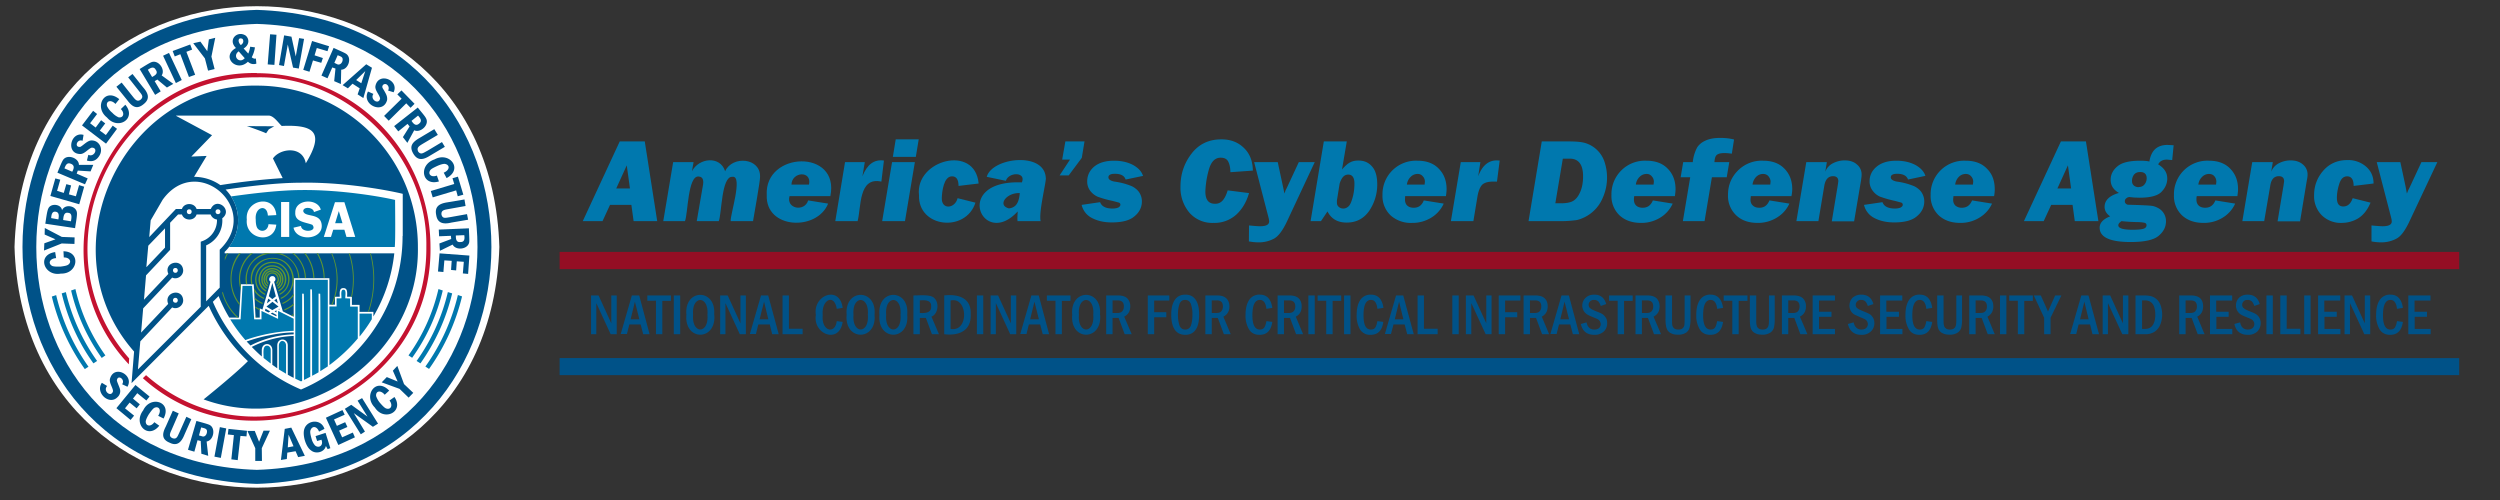
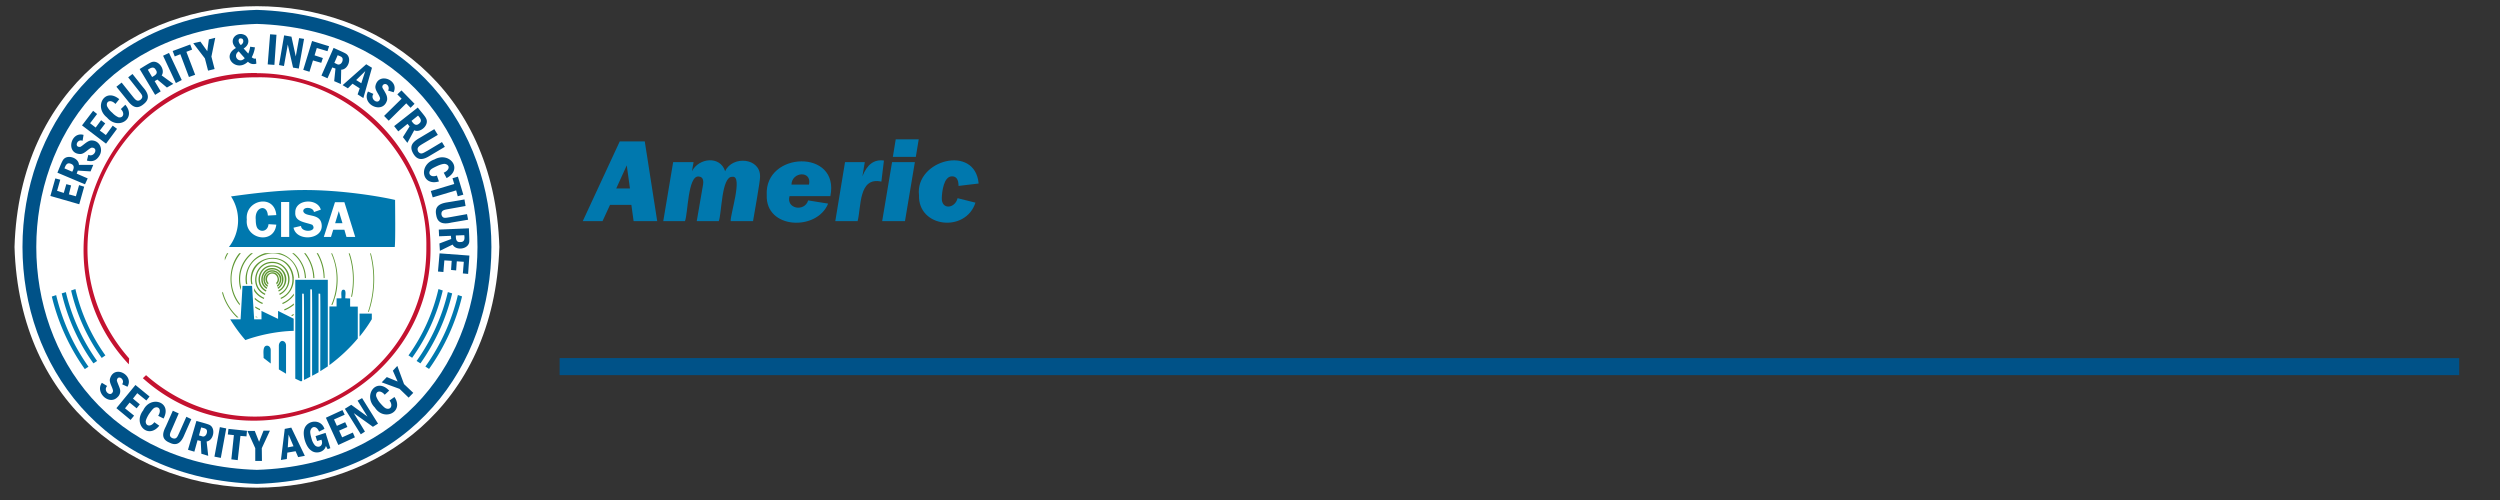
<svg xmlns="http://www.w3.org/2000/svg" id="Layer_1" width="1568" height="313.6">
  <rect width="100%" height="100%" fill="#333333" stroke="none" />
  <defs>
    <clipPath id="clippath">
      <path d="M6.5 0h311.4v311.9H6.5z" style="stroke-width:0;fill:none" />
    </clipPath>
    <style>
      .cls-7,.cls-8{stroke-width:0}.cls-7{fill:#005288}.cls-8{fill:#0078ae}
    </style>
  </defs>
-   <path d="M351 168.8h1191.4V158H351v10.7Z" style="fill:#950e24;stroke-width:0" />
-   <path d="M351 235.3h1191.4v-10.7H351v10.7Z" class="cls-7" />
-   <path d="m1528.7 101.7-17.7 37.6c-2.6 5.4-5.2 9-8 10.4a20 20 0 0 1-9.7 2.3 31 31 0 0 1-5.9-.6v-10c3.2.3 5.5.5 7 .5 3.8 0 5.7-1 5.7-3 0-.6-.1-1.4-.4-2.5l-9-34.7h14.8l3.2 14.9.9 4.8.8-2 1-2 7.3-15.7h10Zm-53.1 22.6 11.2 2.8c-2 4.8-4.7 8-8 10a20.3 20.3 0 0 1-10 2.7 17 17 0 0 1-12.6-4.8 17 17 0 0 1-4.8-12.6c0-5.8 1.9-10.9 5.7-15.3 3.9-4.5 9-6.7 15.2-6.7a17 17 0 0 1 11.7 4.1c3.2 2.8 4.7 6.3 4.7 10.6l-12.5 1.5c0-4-1.4-6-4.1-6-2.3 0-4 1.6-5 5-1 3.2-1.4 6-1.4 8.5 0 3.6 1.3 5.4 4 5.4s4.7-1.7 5.9-5.2Zm-63-22.6h12.9l-1 6a10 10 0 0 1 5-5.4c2.2-1.1 4.6-1.7 7.1-1.7 3.2 0 5.7.8 7.7 2.5a8 8 0 0 1 3 6.6c0 1-.2 2.3-.5 3.7l-4.2 25.4h-14.1l3.7-22.3.4-2.8c0-2.1-1.1-3.2-3.3-3.2-3 0-4.8 2-5.4 6l-3.8 22.2h-13.7l6.2-37Zm-9.3 21.3h-25.5c-.2 1-.2 1.7-.2 2.2 0 1.6.5 2.9 1.5 3.8 1 .9 2.4 1.3 4 1.3 3 0 5.1-1.5 6.4-4.6l12.4 2a19.7 19.7 0 0 1-7.8 8.8 22.3 22.3 0 0 1-12 3.3c-5.5 0-10-1.5-13.5-4.7a16.7 16.7 0 0 1-5.1-12.8 21 21 0 0 1 22-21.5c5.5 0 10 1.6 13.2 4.9 3.3 3.3 5 7.6 5 13 0 1.3-.2 2.7-.4 4.3Zm-13.4-7.2.2-1.8c0-1.3-.4-2.4-1.2-3.4-.8-1-2-1.5-3.4-1.5a6 6 0 0 0-4.3 1.8 8 8 0 0 0-2.4 4.9h11.1Zm-26.6-24.6-.9 9.2-3.3-.3c-2.7 0-4.5 1-5.5 3 3.8 2.3 5.7 5.2 5.7 8.9 0 3.1-1.3 6-3.7 8.4s-7 3.6-13.6 3.6l-3.5-.1-2.8-.3a3 3 0 0 0-2.2.9c-.6.5-.8 1-.8 1.8 0 .6.2 1 .6 1.4.4.4.8.6 1.3.7l6.6.2c4.3.2 7 .3 8.3.5 1.2.1 2.6.6 4.1 1.4a9.2 9.2 0 0 1 4.9 8.3c0 3.5-1.5 6.5-4.6 9.1-3 2.6-9 3.9-17.5 3.9-13 0-19.5-3-19.5-9 0-3 2.2-5.4 6.6-7.1-2.3-1.6-3.5-3.6-3.5-6 0-4 3-7 9-8.7-3.5-2-5.2-4.7-5.2-8.2 0-3.3 1.4-6.1 4.3-8.5 2.8-2.4 7.6-3.5 14.3-3.5 2 0 4 .1 5.7.5 1.1-7 4.9-10.4 11.4-10.4l3.8.2Zm-22 26.1c1.6 0 2.8-.5 3.7-1.6a6 6 0 0 0 1.4-3.8c0-2.7-1.4-4-4-4-1.8 0-3 .5-4 1.7a6.5 6.5 0 0 0-1.2 4c0 1.2.4 2.1 1.2 2.8.8.6 1.7 1 3 1Zm-10.7 21.4c-1.3.9-2 1.7-2 2.6 0 1.9 3 2.8 9.1 2.8 3 0 5.2-.2 6.6-.6 1.3-.4 2-1.1 2-2.2 0-.7-.3-1.2-1-1.5-.6-.2-2-.4-4.1-.5a108 108 0 0 1-10.6-.6Zm-30.7-10.2h-13.4l-4.7 10.2h-12.4l23.2-50h15.7l7.8 50h-14.8l-1.4-10.2Zm-.9-10.3-2-14.5-6.6 14.5h8.6Zm-48.3 4.8h-25.5l-.2 2.2c0 1.6.5 2.9 1.5 3.8a6 6 0 0 0 4 1.3c3 0 5.1-1.5 6.4-4.6l12.5 2a19.7 19.7 0 0 1-7.9 8.8 22.3 22.3 0 0 1-12 3.3c-5.5 0-10-1.5-13.5-4.7a16.7 16.7 0 0 1-5.1-12.8 21 21 0 0 1 22-21.5c5.6 0 10 1.6 13.2 4.9 3.4 3.3 5 7.6 5 13a23 23 0 0 1-.4 4.3Zm-13.3-7.2.2-1.8c0-1.3-.4-2.4-1.3-3.4-.8-1-2-1.5-3.4-1.5a6 6 0 0 0-4.3 1.8 8 8 0 0 0-2.3 4.9h11Zm-29.8-5.5-10.9 2.3c-.8-2.4-3.1-3.6-6.8-3.6-2.7 0-4 .8-4 2.2 0 1.3 1.3 2.2 3.8 2.7a43 43 0 0 1 10.9 2.9c2 1 3.7 2.4 4.7 4s1.6 3.4 1.6 5.5c0 3.7-1.6 6.9-4.7 9.4-3 2.6-7.8 3.8-14.2 3.8-4.7 0-8.8-.9-12.3-2.7a12.4 12.4 0 0 1-6.6-8.3l11.6-1.7c.9 2.6 3.5 4 7.8 4 1.6 0 2.9-.3 3.7-.7.8-.5 1.2-1 1.2-1.7s-.3-1-.8-1.3l-4.1-1.1a75 75 0 0 1-9.2-2.6c-1.9-.8-3.4-2-4.7-3.7a9.5 9.5 0 0 1-2-6c0-3.7 1.5-6.8 4.6-9.3 3-2.4 7-3.6 12.2-3.6 4.6 0 8.6.9 12 2.7 3.2 1.8 5.3 4 6.2 6.8Zm-74.6-8.6h12.8l-1 6a10 10 0 0 1 5-5.4c2.3-1.1 4.6-1.7 7.2-1.7 3.1 0 5.7.8 7.6 2.5a8 8 0 0 1 3 6.6c0 1-.2 2.3-.4 3.7l-4.3 25.4h-14l3.7-22.3.4-2.8c0-2.1-1.1-3.2-3.3-3.2-3 0-4.8 2-5.5 6l-3.7 22.2h-13.8l6.2-37Zm-9.4 21.3h-25.5l-.2 2.2c0 1.6.5 2.9 1.6 3.8 1 .9 2.3 1.3 4 1.3 3 0 5-1.5 6.3-4.6l12.5 2a19.7 19.7 0 0 1-7.9 8.8 22.3 22.3 0 0 1-12 3.3c-5.5 0-10-1.5-13.4-4.7a16.7 16.7 0 0 1-5.2-12.8c0-6 2-11 6.1-15.2a21 21 0 0 1 16-6.3c5.5 0 10 1.6 13.2 4.9 3.3 3.3 5 7.6 5 13 0 1.3-.2 2.7-.5 4.3Zm-13.3-7.2.2-1.8c0-1.3-.5-2.4-1.3-3.4s-2-1.5-3.4-1.5a6 6 0 0 0-4.3 1.8 8 8 0 0 0-2.3 4.9h11Zm-25.7-14.1-1.6 9.5h-9.3l-4.6 27.5h-13.6l4.6-27.5h-6l1.6-9.5h6a25 25 0 0 1 2.8-9.3c1.2-1.8 3-3.3 5.4-4.3 2.4-1.1 5.4-1.6 9-1.6 3.2 0 6 .3 8.7 1l-1.4 8.9a34 34 0 0 0-4.6-.4c-2.4 0-4 .4-5 1.3-.8.9-1.2 2.4-1.3 4.4h9.3Zm-34.1 21.3H1025c-.2 1-.2 1.7-.2 2.2 0 1.6.5 2.9 1.5 3.8 1 .9 2.4 1.3 4 1.3 3 0 5.1-1.5 6.4-4.6l12.4 2a19.7 19.7 0 0 1-7.8 8.8 22.3 22.3 0 0 1-12 3.3c-5.5 0-10-1.5-13.5-4.7a16.7 16.7 0 0 1-5.1-12.8 21 21 0 0 1 22-21.5c5.5 0 10 1.6 13.2 4.9 3.3 3.3 5 7.6 5 13 0 1.3-.2 2.7-.4 4.3Zm-13.4-7.2.2-1.8c0-1.3-.4-2.4-1.3-3.4a4 4 0 0 0-3.4-1.5 6 6 0 0 0-4.2 1.8 8 8 0 0 0-2.4 4.9h11.1Zm-78.4 22.9 8.3-50h16.7c4 0 7.3.2 9.8.8a18.3 18.3 0 0 1 12.6 11.3 31.3 31.3 0 0 1-1 23.6 23.7 23.7 0 0 1-16 13.6 76 76 0 0 1-12.1.7h-18.3Zm16.8-11.2h3.4c3.5 0 6.2-.5 7.8-1.5 1.7-1 3.2-2.8 4.4-5.6 1.2-2.7 1.8-6 1.8-9.8 0-7.4-2.8-11.1-8.4-11.1h-4.3l-4.7 28Zm-59.3-25.8h12.3l-1.4 8.9c2.5-6.7 6.4-10 11.7-10l1.8.1-1.7 13.2h-2.5c-3 0-5.3.6-6.8 2-1.4 1.5-2.4 4-3 7.7l-2.5 15.1H910l6.2-37Zm-9.3 21.3h-25.6l-.1 2.2c0 1.6.5 2.9 1.5 3.8 1 .9 2.4 1.3 4 1.3 3 0 5.1-1.5 6.3-4.6l12.5 2a19.7 19.7 0 0 1-7.8 8.8 22.3 22.3 0 0 1-12 3.3 19 19 0 0 1-13.5-4.7 16.7 16.7 0 0 1-5.1-12.8 21 21 0 0 1 22-21.5c5.5 0 10 1.6 13.2 4.9 3.3 3.3 5 7.6 5 13 0 1.3-.2 2.7-.4 4.3Zm-13.4-7.2.2-1.8c0-1.3-.4-2.4-1.3-3.4a4 4 0 0 0-3.4-1.5 6 6 0 0 0-4.2 1.8 8 8 0 0 0-2.4 4.9h11.1Zm-48.8-27.1-3 17.6c2-2.3 3.7-3.8 5.2-4.5 1.5-.8 3.2-1.1 5.1-1.1 3.6 0 6.4 1.2 8.6 3.8 2.2 2.5 3.2 6.2 3.2 11.2 0 6-1.7 11.5-5 16.5-3.5 5-8.2 7.4-14.2 7.4-5.7 0-9.7-2.4-12-7l-4.1 6.1H822l8.3-50h14.3Zm-6.2 37c0 1.4 0 2.4.3 2.9.2.5.6 1 1.3 1.5.6.4 1.4.7 2.4.7 1.3 0 2.3-.5 3.2-1.3 1-.8 1.8-2.6 2.6-5.4.8-2.8 1.2-5.8 1.2-9 0-3.7-1.3-5.6-3.9-5.6s-4.2 2-5.4 5.7l-1.7 10.6Zm-13.9-24L807 139.3c-2.6 5.4-5.3 9-8 10.4a20 20 0 0 1-9.7 2.3c-2 0-3.9-.2-6-.6l.1-10c3.1.3 5.4.5 7 .5 3.7 0 5.6-1 5.6-3 0-.6-.1-1.4-.4-2.5l-9-34.7h14.8l3.2 14.9 1 4.8.7-2 1-2 7.3-15.7h10ZM770 119.4l13.4 1.7c-1.6 5.5-4.2 10-8 13.5a20.4 20.4 0 0 1-14.4 5.2 19 19 0 0 1-15-6.4 24.3 24.3 0 0 1-5.6-16.4c0-7.8 2.3-14.6 6.9-20.6 4.6-6 10.8-9 18.8-9 5.9 0 10.6 1.9 14.2 5.5 3.6 3.5 5.4 8.2 5.5 14.1l-14.1 1c0-3-.6-5.3-1.5-6.9-.9-1.5-2.4-2.2-4.6-2.2-3.7 0-6.2 2.7-7.6 8.2a58 58 0 0 0-2 13c0 5.2 2 7.7 6 7.7a6 6 0 0 0 4.8-2c1.2-1.3 2.3-3.4 3.2-6.4Zm-53-9.1-11 2.3c-.8-2.4-3-3.6-6.8-3.6-2.7 0-4 .8-4 2.2 0 1.3 1.3 2.2 3.8 2.7a43 43 0 0 1 10.9 2.9c2 1 3.7 2.4 4.7 4s1.6 3.4 1.6 5.5c0 3.7-1.6 6.9-4.7 9.4-3 2.6-7.8 3.8-14.2 3.8-4.7 0-8.8-.9-12.3-2.7a12.4 12.4 0 0 1-6.6-8.3l11.6-1.7c.9 2.6 3.5 4 7.8 4 1.6 0 2.9-.3 3.7-.7.8-.5 1.2-1 1.2-1.7s-.3-1-.8-1.3l-4.1-1.1a64 64 0 0 1-9.3-2.6 12 12 0 0 1-4.7-3.7 9.5 9.5 0 0 1-1.9-6c0-3.7 1.5-6.8 4.5-9.3 3-2.4 7.1-3.6 12.3-3.6 4.6 0 8.6.9 12 2.7 3.2 1.8 5.3 4 6.2 6.8Zm-36.8-21.6L678.5 99l-8.2 11h-5.7l6.5-9.9h-4.9l2-11.4h12Zm-27.5 50h-14.5c-.2-2.2 0-3.6.1-6.1-22 24-41.5-20 2.6-18.2 2.9-6.7-8.3-6.6-10-1l-12-2.5c3.3-12.1 36-16 37 .5.7 1.3-4.6 21.7-3.2 27.3Zm-13-17.6c-8.5-.4-14.4 7.7-6.9 9.6 4.6-.5 6.3-3.8 6.8-9.6Z" class="cls-8" />
+   <path d="M351 235.3h1191.4v-10.7H351v10.7" class="cls-7" />
  <path d="m600.6 124.3 11.2 2.8c-6.1 19-36.1 15.7-35.4-4.7-2.6-22 35.2-32.2 37.4-7.3l-12.6 1.5c0-4-1.4-6-4-6-5.4-.2-6.4 10-6.5 13.5-.3 7.7 8.3 6.8 9.9.2Zm-24.4-36.8-1.8 10.9H560l1.8-11h14.4Zm-2.4 14.2-6.2 37h-14.3l6.2-37h14.3Zm-43.8 0h12.4l-1.5 8.9c2.9-7.4 7.3-10.8 13.5-9.9l-1.6 13.2c-14.4-3.2-12.6 16-14.9 24.8h-14l6.1-37Zm-9.2 21.3h-25.6c-2.3 8 9.4 10.1 11.7 2.7l12.5 2c-7 17.4-39.4 16.1-38.5-5.4-1.5-27.4 46-29.1 39.9.7Zm-13.4-7.2c2-9-10.8-8.2-11 0h11Zm-85.2-14.1H435l-1 5.7c4.3-8.4 17.7-9.9 20.8 0 4.5-10 22.4-8.5 21.9 3.6.2 1.8-4 25.4-4.4 27.7h-14c-.6-3.2 8-29 1-27.8-6.9-.4-6.6 23.4-8.5 27.8H437l3.8-22c.6-2.9.5-5.8-2.6-6-6.9-.7-6.7 23.8-8.6 28H416l6.2-37ZM396 128.5h-13.4l-4.7 10.2h-12.4l23.2-50h15.7l7.8 50h-14.8l-1.4-10.2Zm-.9-10.3-2-14.5-6.6 14.5h8.6Z" class="cls-8" />
-   <path d="M1510.4 185.3h14v3.2h-10v7h7.8v3.2h-7.7v7.6h10v3.3h-14v-24.3Zm-7 16.1 3.7.5c-.8 5.4-3.4 8.1-8 8.1-3 0-5.1-1.1-6.6-3.4a16.7 16.7 0 0 1-2.2-9c0-4.2.8-7.3 2.3-9.5a7.6 7.6 0 0 1 6.7-3.3c4.4 0 7 2.8 7.8 8.3l-3.7.6c-.4-3.7-1.8-5.6-4.1-5.6-3.1 0-4.7 3.2-4.7 9.7 0 6 1.6 8.9 4.7 8.9 1.2 0 2.2-.4 2.8-1.3.6-1 1-2.3 1.3-4Zm-32.9-16.1h4.7l8 17.5v-17.5h3.4v24.3h-3.7l-9-19.5v19.5h-3.4v-24.3Zm-16.7 0h14v3.2h-10v7h7.8v3.2h-7.7v7.6h10v3.3h-14v-24.3Zm-8.6 0h4v24.3h-4v-24.3Zm-15 0h4v20.9h8.6v3.4h-12.6v-24.3Zm-8.7 0h4v24.3h-4v-24.3Zm-4.2 5.4-3.4 1.2c-.4-1.3-1-2.3-1.6-2.9a4 4 0 0 0-2.7-.9c-1 0-1.9.3-2.5 1a3 3 0 0 0-.8 2.1c0 .9.3 1.6 1 2.1.6.6 1.9 1.2 3.8 2 1.7.6 3 1.2 3.8 1.7a6.5 6.5 0 0 1 3 5.6c0 2-.7 3.8-2.1 5.3a8.2 8.2 0 0 1-6 2.1c-4.6 0-7.4-2.3-8.4-6.8l3.6-1c.6 3 2.2 4.5 4.9 4.5 1.3 0 2.3-.4 3-1a3.4 3.4 0 0 0 .3-4.5c-.5-.7-1.7-1.3-3.5-2-2-.8-3.4-1.4-4.2-1.9a6.6 6.6 0 0 1-3.1-5.6c0-2 .6-3.6 2-5a7.6 7.6 0 0 1 5.3-1.9c4 0 6.5 2 7.6 5.9Zm-31.3-5.4h14v3.2h-10v7h7.8v3.2h-7.7v7.6h10v3.3h-14v-24.3Zm-19.2 0h7.3c2.6 0 4.6.6 5.9 1.8 1.2 1.2 1.8 2.9 1.8 5.1 0 3-1.2 5.1-3.7 6.4l4.6 11h-4.3l-3.8-10.2h-3.8v10.2h-4v-24.3Zm4 3v8h3c1.5 0 2.5-.4 3.1-1.1.7-.8 1-1.8 1-3 0-2.6-1.3-3.8-4-3.8h-3.1Zm-31.3-3h5.4c2.7 0 4.8.4 6.4 1.4 1.6 1 2.8 2.3 3.6 4.2a17.3 17.3 0 0 1 .1 12.5 10 10 0 0 1-3.4 4.5 10.4 10.4 0 0 1-6.4 1.7h-5.8v-24.3Zm4 3.2v17.8h1.7c2.3 0 4-.8 5-2.4 1.1-1.6 1.6-3.8 1.6-6.5 0-6-2.2-9-6.6-9h-1.7Zm-24.7-3.2h4.7l8 17.5v-17.5h3.4v24.3h-3.8l-9-19.5v19.5h-3.3v-24.3Zm-13.4 0h4.5l6.6 24.3h-4.1l-1.5-6.1h-7.2l-1.5 6h-3.8l7-24.2Zm4.6 15-2.7-11.1-2.7 11.1h5.5Zm-34.4-15h4.4l4.5 10.1 4.5-10.1h3.9l-6.8 14v10.3h-4v-10.3l-6.5-14Zm-15.4 0h14.8v3.4h-5.4v20.9h-4v-21h-5.4v-3.3Zm-5.8 0h4v24.3h-4v-24.3Zm-19.3 0h7.3c2.7 0 4.6.6 5.9 1.8 1.3 1.2 1.9 2.9 1.9 5.1 0 3-1.3 5.1-3.7 6.4l4.6 11h-4.4l-3.8-10.2h-3.8v10.2h-4v-24.3Zm4 3v8h3.1c1.4 0 2.4-.4 3-1.1.7-.8 1-1.8 1-3 0-2.6-1.3-3.8-4-3.8h-3Zm-24.1-3h4v15c0 1.7 0 3 .3 3.8.1.8.5 1.4 1.2 1.9.6.5 1.5.7 2.5.7s1.9-.2 2.4-.6c.6-.4 1-1 1.2-1.6.3-.7.4-2.1.4-4.2v-15h3.6V200a22 22 0 0 1-.5 5.5 5.5 5.5 0 0 1-2.4 3.2 8.6 8.6 0 0 1-4.9 1.2c-1.6 0-3-.2-4.2-.8-1.2-.5-2-1.3-2.7-2.5-.6-1.2-.9-3.3-.9-6.4v-15Zm-6.8 16.1 3.7.5c-.8 5.4-3.4 8.1-8 8.1-3 0-5.2-1.1-6.6-3.4a16.7 16.7 0 0 1-2.2-9c0-4.2.8-7.3 2.3-9.5a7.6 7.6 0 0 1 6.7-3.3c4.4 0 7 2.8 7.8 8.3l-3.7.6c-.4-3.7-1.8-5.6-4.1-5.6-3.1 0-4.7 3.2-4.7 9.7 0 6 1.6 8.9 4.7 8.9 1.2 0 2.2-.4 2.8-1.3.6-1 1-2.3 1.3-4Zm-29-16.1h13.9v3.2h-10v7h7.9v3.2h-7.8v7.6h10v3.3h-14v-24.3Zm-4.2 5.4-3.5 1.2c-.4-1.3-1-2.3-1.6-2.9-.6-.6-1.5-.9-2.7-.9a3 3 0 0 0-2.4 1 3 3 0 0 0-.9 2.1c0 .9.3 1.6 1 2.1.6.6 2 1.2 3.9 2 1.6.6 2.9 1.2 3.8 1.7s1.6 1.4 2.2 2.3c.5 1 .8 2 .8 3.3a7 7 0 0 1-2.2 5.3 8.2 8.2 0 0 1-6 2.1c-4.5 0-7.3-2.3-8.4-6.8l3.6-1c.7 3 2.3 4.5 5 4.5 1.2 0 2.2-.4 2.9-1a3.4 3.4 0 0 0 .3-4.5c-.5-.7-1.6-1.3-3.5-2l-4.2-1.9a6.4 6.4 0 0 1-2.2-2.2 7 7 0 0 1 1.1-8.4 8 8 0 0 1 5.4-1.9c4 0 6.5 2 7.6 5.9Zm-38.1-5.4h14v3.2h-10v7h7.8v3.2h-7.8v7.6h10v3.3h-14v-24.3Zm-19.3 0h7.3c2.7 0 4.6.6 5.9 1.8a7 7 0 0 1 1.9 5.1c0 3-1.3 5.1-3.8 6.4l4.7 11h-4.4l-3.8-10.2h-3.8v10.2h-4v-24.3Zm4 3v8h3.1c1.4 0 2.4-.4 3-1.1.7-.8 1-1.8 1-3 0-2.6-1.3-3.8-4-3.8h-3Zm-24.1-3h4v15c0 1.7 0 3 .3 3.8.1.8.5 1.4 1.2 1.9.6.5 1.5.7 2.5.7s1.9-.2 2.4-.6c.6-.4 1-1 1.2-1.6.3-.7.4-2.1.4-4.2v-15h3.6V200a22 22 0 0 1-.5 5.5 5.5 5.5 0 0 1-2.4 3.2 8.6 8.6 0 0 1-4.9 1.2c-1.6 0-3-.2-4.2-.8-1.2-.5-2-1.3-2.7-2.5-.6-1.2-.9-3.3-.9-6.4v-15Zm-16.4 0h14.9v3.4h-5.5v20.9h-4v-21h-5.4v-3.3Zm-4.1 16.1 3.7.5c-.8 5.4-3.4 8.1-8 8.1-3 0-5.2-1.1-6.6-3.4a16.7 16.7 0 0 1-2.2-9c0-4.2.8-7.3 2.3-9.5a7.6 7.6 0 0 1 6.7-3.3c4.4 0 7 2.8 7.8 8.3l-3.7.6c-.4-3.7-1.8-5.6-4.1-5.6-3.1 0-4.7 3.2-4.7 9.7 0 6 1.6 8.9 4.7 8.9 1.2 0 2.2-.4 2.8-1.3.6-1 1-2.3 1.3-4Zm-32.3-16.1h4v15c0 1.7 0 3 .2 3.8.2.8.6 1.4 1.2 1.9s1.5.7 2.6.7c1 0 1.8-.2 2.4-.6.5-.4 1-1 1.2-1.6.2-.7.3-2.1.3-4.2v-15h3.7V200a22 22 0 0 1-.6 5.5 5.5 5.5 0 0 1-2.3 3.2 8.6 8.6 0 0 1-5 1.2c-1.6 0-3-.2-4.1-.8a5 5 0 0 1-2.7-2.5c-.6-1.2-1-3.3-1-6.4v-15Zm-18.9 0h7.3c2.7 0 4.6.6 5.9 1.8a7 7 0 0 1 1.9 5.1c0 3-1.3 5.1-3.8 6.4l4.7 11h-4.4l-3.8-10.2h-3.8v10.2h-4v-24.3Zm4 3v8h3.1c1.4 0 2.4-.4 3-1.1.7-.8 1-1.8 1-3 0-2.6-1.3-3.8-4-3.8h-3Zm-20.6-3h14.8v3.4h-5.4v20.9h-4v-21h-5.4v-3.3Zm-1.8 5.4-3.4 1.2c-.4-1.3-1-2.3-1.6-2.9a4 4 0 0 0-2.7-.9c-1 0-1.9.3-2.5 1a3 3 0 0 0-.8 2.1c0 .9.3 1.6 1 2.1.6.6 1.9 1.2 3.8 2 1.7.6 3 1.2 3.8 1.7s1.6 1.4 2.2 2.3c.6 1 .8 2 .8 3.3a7 7 0 0 1-2.1 5.3 8.2 8.2 0 0 1-6 2.1c-4.6 0-7.4-2.3-8.4-6.8l3.6-1c.6 3 2.2 4.5 4.9 4.5 1.3 0 2.3-.4 3-1a3.4 3.4 0 0 0 .2-4.5c-.4-.7-1.6-1.3-3.4-2-2-.8-3.4-1.4-4.2-1.9a6.4 6.4 0 0 1-2.2-2.2 6.6 6.6 0 0 1 1.1-8.3c1.3-1.3 3.1-2 5.4-2 4 0 6.4 2 7.5 5.9Zm-27.9-5.4h4.5l6.5 24.3h-4l-1.6-6.1h-7.1l-1.5 6h-3.9l7-24.2Zm4.6 15-2.8-11.1-2.7 11.1h5.5Zm-28.5-15h7.3c2.7 0 4.6.6 5.9 1.8 1.3 1.2 1.9 2.9 1.9 5.1 0 3-1.3 5.1-3.7 6.4l4.6 11h-4.4l-3.8-10.2h-3.8v10.2h-4v-24.3Zm4 3v8h3.1c1.4 0 2.4-.4 3-1.1.7-.8 1-1.8 1-3 0-2.6-1.3-3.8-4-3.8h-3Zm-19.6-3h13.6v3.2H944v7.3h7.6v3.2H944v10.6h-4v-24.3Zm-20.6 0h4.8l8 17.5v-17.5h3.3v24.3h-3.7l-9-19.5v19.5h-3.4v-24.3Zm-8.5 0h4v24.3h-4v-24.3Zm-21.8 0h4v20.9h8.6v3.4h-12.6v-24.3Zm-13.5 0h4.5l6.6 24.3h-4.1l-1.6-6.1h-7l-1.6 6h-3.8l7-24.2Zm4.6 15-2.7-11.1-2.7 11.1h5.5Zm-16.2 1.1 3.6.5c-.7 5.4-3.4 8.1-8 8.1a7.3 7.3 0 0 1-6.6-3.4 16.7 16.7 0 0 1-2.1-9c0-4.2.8-7.3 2.3-9.5a7.6 7.6 0 0 1 6.6-3.3c4.5 0 7.1 2.8 7.9 8.3l-3.8.6c-.4-3.7-1.7-5.6-4-5.6-3.2 0-4.7 3.2-4.7 9.7 0 6 1.5 8.9 4.6 8.9 1.3 0 2.2-.4 2.8-1.3.6-1 1-2.3 1.3-4Zm-21-16.1h4v24.3h-4v-24.3Zm-16.6 0h14.8v3.4h-5.4v20.9h-4v-21h-5.4v-3.3Zm-5.8 0h4v24.3h-4v-24.3Zm-19.3 0h7.3c2.7 0 4.7.6 5.9 1.8 1.3 1.2 1.9 2.9 1.9 5.1 0 3-1.2 5.1-3.7 6.4l4.6 11h-4.4l-3.8-10.2h-3.8v10.2h-4v-24.3Zm4 3v8h3.1c1.4 0 2.4-.4 3-1.1.7-.8 1-1.8 1-3 0-2.6-1.3-3.8-4-3.8h-3Zm-11 13.1 3.7.5c-.8 5.4-3.4 8.1-8 8.1-3 0-5.2-1.1-6.6-3.4a16.7 16.7 0 0 1-2.2-9c0-4.2.8-7.3 2.3-9.5a7.6 7.6 0 0 1 6.7-3.3c4.4 0 7 2.8 7.8 8.3l-3.7.6c-.4-3.7-1.8-5.6-4.1-5.6-3.1 0-4.7 3.2-4.7 9.7 0 6 1.6 8.9 4.7 8.9 1.2 0 2.1-.4 2.8-1.3.6-1 1-2.3 1.3-4ZM756 185.3h7.3c2.6 0 4.6.6 5.8 1.8 1.3 1.2 2 2.9 2 5.1 0 3-1.3 5.1-3.8 6.4l4.6 11h-4.3l-3.8-10.2H760v10.2h-4v-24.3Zm4 3v8h3c1.4 0 2.5-.4 3-1.1.7-.8 1-1.8 1-3 0-2.6-1.2-3.8-3.9-3.8H760Zm-7.9 9.1c0 4.2-.7 7.3-2.2 9.4-1.5 2.2-3.7 3.2-6.5 3.2s-5-1-6.5-3.1c-1.5-2.2-2.3-5.3-2.3-9.5s.8-7.2 2.3-9.4c1.5-2.1 3.6-3.2 6.5-3.2s5 1 6.5 3.2c1.5 2.1 2.2 5.3 2.2 9.4Zm-4.2 0a20 20 0 0 0-1-6.8c-.7-1.7-1.9-2.5-3.6-2.5s-2.8.8-3.5 2.5c-.6 1.7-1 4-1 6.8s.4 5 1 6.8c.7 1.7 1.9 2.5 3.6 2.5 1.6 0 2.8-.8 3.5-2.4.6-1.7 1-4 1-6.9Zm-28-12.1h13.5v3.2h-9.5v7.3h7.6v3.2h-7.6v10.6h-4v-24.3Zm-26.1 0h7.3c2.7 0 4.6.6 5.9 1.8a7 7 0 0 1 1.9 5.1c0 3-1.3 5.1-3.8 6.4l4.7 11h-4.4l-3.8-10.2h-3.8v10.2h-4v-24.3Zm4 3v8h3.1c1.4 0 2.4-.4 3-1.1.7-.8 1-1.8 1-3 0-2.6-1.3-3.8-4-3.8h-3Zm-7.8 9.1c1.4 16.7-19 16.7-17.5 0-1.5-16.6 18.9-16.6 17.4 0Zm-4.3 0c1-12.3-10-12.3-9 0-1 12.3 10 12.4 9 0Zm-29.1-12.1h14.8v3.4H666v20.9h-4v-21h-5.4v-3.3Zm-9.6 0h4.5l6.5 24.3h-4l-1.6-6.1h-7.1l-1.5 6h-3.9l7-24.2Zm4.6 15-2.8-11.1-2.7 11.1h5.5Zm-30.3-15h4.7l8 17.5v-17.5h3.4v24.3h-3.8l-9-19.5v19.5h-3.3v-24.3Zm-8.6 0h4v24.3h-4v-24.3Zm-20.5 0c8.7-1 17.1 1.5 16.6 11.7.6 10.4-7.4 13.8-16.6 12.6v-24.4Zm4 3.2v17.8c11.7 2.2 10.9-20.5 0-17.8Zm-23.3-3.2c3.4.1 11-.9 13.2 1.8 3 2.8 2.4 9.8-1.9 11.5l4.7 11h-4.4l-3.8-10.2h-3.8v10.2h-4v-24.3Zm4 3v8c3.2.2 7.4 0 7.1-4.1.3-4.1-4-4-7-3.8Zm-7.9 9.1c1.5 16.7-18.9 16.7-17.4 0-1.5-16.6 18.9-16.6 17.4 0Zm-4.2 0c1-12.3-10-12.3-9 0-1 12.3 10 12.4 9 0Zm-16.3 0c1.5 16.7-19 16.7-17.5 0-1.4-16.6 19-16.6 17.5 0Zm-4.2 0c1-12.3-10-12.3-9 0-1 12.3 10 12.4 9 0Zm-19.5 4 3.7.5c-2 14.1-18.8 7.9-16.8-4.4-2-12.5 15-18.8 16.8-4.4l-3.7.6c-1.4-9.6-9.7-6-8.8 4-1 10 7.8 12.3 8.8 3.7Zm-34-16.1h4v20.9h8.6v3.4h-12.6v-24.3Zm-13.5 0h4.5l6.6 24.3h-4.1l-1.5-6.1h-7.2l-1.5 6h-3.8l7-24.2Zm4.6 15-2.7-11.1-2.8 11.1h5.6Zm-30.2-15h4.7l8 17.5v-17.5h3.4v24.3H464l-9-19.5v19.5h-3.3v-24.3Zm-3.7 12.1c1.4 16.7-19 16.7-17.5 0-1.5-16.6 18.9-16.6 17.4 0Zm-4.3 0c1-12.3-10-12.3-9 0-1 12.3 10 12.4 9 0Zm-21.1-12.1h4v24.3h-4v-24.3Zm-16.6 0h14.8v3.4h-5.4v20.9h-4v-21H406v-3.3Zm-9.6 0h4.5l6.5 24.3h-4l-1.6-6.1h-7.1l-1.5 6h-3.9l7-24.2Zm4.6 15-2.8-11.1-2.7 11.1h5.5Zm-30.3-15h4.7l8 17.5v-17.5h3.4v24.3H383l-9-19.5v19.5h-3.3v-24.3Z" class="cls-7" />
  <g style="clip-path:url(#clippath)">
    <path d="M313.2 154.9c-6.2 201.3-298 201.3-304.1 0 6.2-201.4 298-201.3 304.1 0" style="fill:#fff;stroke-width:0" />
    <path d="M161.1 6.2c-196 6.3-196 291.1 0 297.3 196.2-6.2 196.1-291 0-297.3m0 288.5C-23.4 289-23.3 21 161.1 15c184.5 5.9 184.5 273.9 0 279.7" class="cls-7" />
-     <path d="M169.5 210.2c4.7-1 9.7-1.6 14.7-1.7v1.2a62.8 62.8 0 0 0-27.1 7l-2.4-2.5c4.1-1.5 9.3-3 14.8-4m-11.6 7.4c2 2 4 4 6.3 6v-4c0-5.1 6.6-5 6.6 0v9.2l3.1 2.2v-14.3c0-5 6.6-5 6.6 0V235a46 46 0 0 0 3.7 2v-26.3a63 63 0 0 0-26.3 6.9m8.3-22.7 2.2 1.1 1.1-.7-3-1.7-.3 1.3Zm1.2-4.6 2.4-1.9-1.6-1.1-.8 3Zm1.2-4.5 2.2 1.8 2.2-1.7-2.2-8.4-2.2 8.3Zm4.8 10.2v-1.4l-1.2.7 1.2.7Zm-3.6.7 3.6 1.7v-.9l-2.6-1.4-1 .6Zm3.7-9.4-1.5 1.1 2.3 1.9-.8-3Zm-2.7 7.2 3.9-2.2-3.8-3-3.8 3 3.7 2.2Zm3.8-.6.7.4-.1-.7-.6.3ZM172 79.2l-3.4 1.9-1.7 2.5c-1.5-.8-11.1-4.3-12.2-4.5l17.3.1m90.1 75.7c1.3 68.5-70.5 119-134.4 95.6 0 0 19.5-15.6 27.8-24a108.3 108.3 0 0 1-24.6-34.7l-48.4 48.5 1.6-19.8c-55.7-63.2-8.3-168.1 77-166.8a101 101 0 0 1 101 101.2M110.5 72.7 133 84.8l-13 13.4 9.6-.4-7.9 13.1c6 0 11.8 1.9 16.5 5.2a432 432 0 0 1 39.1-4.4l-6.1-12.3c4.2-6.3 18.5-8.3 20.6 3C203 83.9 198.4 78 176.7 79c-2.2-2-5.2-6.8-8.6-6.5h-57.6ZM92 167.4l11.5-12.1v-12.1L93 154.1l-1.2 13.3Zm35-16.2a14 14 0 0 0 9.1-13.5 5 5 0 0 1-4-3.2h-8.8c-1.3 4.3-7.8 4.2-9.2 0h-2.4l-5 5.2v17l-15.1 16-1.3 15.3 15.3-16.2c-3.2-7.4 8.8-10.2 9.3-2.2 0 3.5-3.8 6-6.9 4.5l-18.2 19.3-1.3 15.2 17-18c-3-7.4 9-10.3 9.4-2.2 0 3.4-3.8 6-6.9 4.4l-20 21.3-1.5 17.6 39.4-39.3v-40.8l1-.4Zm-17 38.7c2 0 2-3.1 0-3.1s-2 3.1 0 3m0-18.7c2 0 2-3.1 0-3-2-.1-2 3 0 3m8.7-36.8c2 0 2-3.1 0-3-2-.1-2 3 0 3m18 0c2.1 0 2-3.1 0-3-2-.1-2 3 0 3m1.1 46v-23.7c26.7-25.5-14.3-61.2-35.8-31.3l-7.5 12.9-.9 10.5 16.7-17.6h3.8c1.3-4.1 7.8-4.2 9.2 0h8.9c3.6-8 14.1.6 7.2 5.8a17 17 0 0 1-10.1 17V189l8.5-8.6ZM252.6 148v-26.4c.7 0-31.6-7.6-63.9-7-15.3 0-34 2.4-47.2 4.3a27.5 27.5 0 0 1-.6 39.1v.9h106.4a98.9 98.9 0 0 1-13.1 39.6v-2.9h-8.7v-4.4h-4.8v-5.1h-3c0-2 .6-5.4-2.3-5.4-2.9-.1-2.3 3.5-2.3 5.4h-3v5h-3.5v-16.6h-22.4v24.2l-6.8-3.4-5.5-18.6c1.6-1 .8-3.6-1-3.5-2-.1-2.8 2.6-1.2 3.5l-5.1 17.5-.2-.1-1.5-.7v5.8h-2.6l-1.1-19.9-.1-1h-8v1l-1.2 19.9h-6.1a93.4 93.4 0 0 1-6.7-13.5l-3.6 3.6a104.7 104.7 0 0 0 55.3 55c37.4-15.8 63.7-53 63.7-96.3M40 161.5l-.2-3.9c11.2.2 9.1 14.3-1.6 14-10.5 2-15.5-11.7-3.6-13.5l.6 3.8c-3.9.2-5.4 3.2-2.5 4.9 1 .4 2.8.5 5.4.4 2.3-.3 3.9-.6 4.7-1.2 2.5-1.8.8-4.7-2.9-4.5m-12.3-4.4.2-4.5 7-2.5-6.8-3 .1-4.1 10.7 5.6 8 .3-.1 4.1-8-.3-11 4.4Zm.8-16.8c.4-2 1-8 2-9.7 1.6-3.3 8.1-2.6 8.5 1.3 1.7-4.1 8.6-3 9.3 1.2.4 2-.9 7.9-1.1 10l-18.7-2.8Zm8.2-2.7c.4-2.1.6-4.5-1.7-4.8-2.3-.4-2.7 2.1-2.8 4l4.5.8Zm7.9 1.2c.3-2 1-5.1-1.7-5.3-2.8-.6-3 2.5-3.2 4.5l4.9.8Z" class="cls-7" />
    <path d="m31.6 122.9 3.1-11 3.1.8-2 7L40 121l1.6-5.5 3 .8-1.4 5.6 4.4 1.2 2-7 3.2 1-3.1 11-18.1-5.2Zm4.4-14.6c.7-1.6 2.6-6.6 3.5-7.9 2.5-4 10-1.4 10 3h9l-1.7 4.1-8-.5-.7 1.9 6.9 3-1.7 3.7-17.3-7.3Zm4.4-2.7 4.9 2.1c1-1.8 1.8-4-.9-5-2.4-1-3.3 1-4 3Zm12-21-.6 3.7c-3.6-1.4-5.4 4.4-1.4 3.8 2-1 4.7-4.3 7.4-4 4.7.2 7.1 5.6 4.5 9.6-1.8 3-4.4 4-7.8 3l.9-3.6c3.8 1.8 6.6-4.5 2.1-4.5-2.3.8-4.6 4.2-7.4 4-9-.4-5.8-14.3 2.3-12m-1-5.9 7-9.2 2.5 2-4.4 5.8L60 80l3.4-4.6 2.6 2-3.4 4.5 3.8 2.8 4.3-5.9 2.7 2-6.9 9.3-15-11.4Zm24.4-10.3 2.8-2.7c7.3 8.6-4.5 16.3-11.5 8-8.4-6.6-1.5-19.1 7.7-11.5l-2.4 3c-2.7-2.9-6-2-5.3 1.3a12 12 0 0 0 3.3 4.2 12 12 0 0 0 4 2.9c3 .5 4-2.6 1.4-5.2m-2.8-14 3.3-2.6 6.7 8.4c1.7 2.1 3 4 5.2 2.3 2.2-1.9.5-3.4-1.1-5.5l-6.7-8.5 2.7-2.1 6.6 8.3c3.3 3.7 4.6 7.3.4 10.6-4.2 3.5-7.1 1.8-10.3-2.5L73 54.4Zm14.6-11.1c1.5-.9 6-3.8 7.4-4.3 4.4-1.7 8.9 4.7 6.4 8.3l7.3 5.3-4 2.3-6-5-1.7 1 3.8 6.4-3.5 2.2-9.7-16.2Zm5.1.4 2.7 4.6c1.8-1 4-2.2 2.3-4.5-1.2-2.4-3.4-1.2-5 0Zm9.5-8.7 3.8-1.8 8 17-3.7 1.9-8-17.1Zm6.1-3 11-4.1 1.2 3.2-3.6 1.4 5.5 14.4-3.9 1.4-5.4-14.3-3.5 1.4-1.3-3.4Zm13-4.9 4.4-1 4.3 6 1-7.4 4-1-2.4 11.8 2 7.8-4.1 1-2-7.7-7.3-9.5Zm35.6 2.2 3 .4c-.3 2.2-1 4.3-2 6.2a3 3 0 0 0 2 .9l.6-.1.3 3.2a5 5 0 0 1-5.3-1.2c-7.2 7-17.1-3.3-7.5-8.6-5.4-5.2 1-11.3 6.2-7.7 2.5 2.4 2 6-1.4 8l2.9 3.2c.5-1 .9-2.4 1.2-4.2m-7.2 2.8c-4.2 3 .4 8.1 3.8 4.3l-3.8-4.3Zm1.4-4c1.4-.8 2-2.5 1-3.8-2.9-1.4-3.2 2-1 3.9m18.3-6.8 4 .3-1.3 18.9-4.2-.3 1.5-18.9Zm8.9.7 4.5.8 2.7 12.4 2.1-11.5 3.1.5-3.3 18.6-3.6-.6-3.3-14.5-2.4 13.5-3.1-.6 3.2-18.6Zm17.4 3.5 10.7 3.3-1 3.1-6.7-2-1.4 4.6 5.2 1.7-1 3-5.2-1.5-2.2 7.1-3.9-1.2 5.5-18Zm13.5 4.3c1.6.8 6.6 2.9 7.8 3.7 4 2.6 1.4 10-3 10l-.2 9-4.2-1.8.8-7.9-2-.7-3 6.8-3.8-1.7 7.6-17.3Zm2.6 4.6-2.1 4.8 1.6.8c2 1.1 3.8-1.2 3.6-3.1 0-1.6-2-1.9-3.1-2.5Zm17.9 5.7 3.6 2.2-5.4 19-3.6-2.3 1.3-3.8-4.5-2.9-2.9 2.9-3.3-2 14.8-13.1Zm-3.1 11.9 2.5-7.6-5.7 5.6 3.2 2Zm20.4 5.7-3.6-1.1c1.4-2.4-1.2-5.4-3.2-3.5-1 1.5 0 2.1 1 4 1.1 2 1.8 3.2 1.6 5.4-2.4 9.3-16.3 3-12-5.3l3.4 1.5c-2.4 3.5 3.5 7.2 4.2 2.8-.5-2.5-3.5-5.2-2.9-7.9 1.9-8.8 15-3.6 11.4 4m4.9-1.1 8.2 8.4-2.5 2.5-2.7-2.8-11 10.9-2.9-3 11-10.8-2.7-2.7 2.6-2.5ZM262 67.4c1 1.4 4.6 5.4 5.2 6.8 2.3 4.1-3.5 9.4-7.4 7.5l-4.3 7.9-2.8-3.6 4.2-6.7-1.3-1.6-5.8 4.7-2.6-3.3 14.9-11.7Zm.2 5.1-4.1 3.3c1.1 1.7 2.7 3.6 4.8 1.7 2.1-1.7.7-3.4-.7-5Zm10.2 8.5 2.2 3.6-9.3 5.5c-2.4 1.5-4.2 2.4-3 5 1.7 2.2 3.2.8 5.7-.5l9.2-5.5 1.8 3-9.1 5.4c-4.2 2.7-7.8 3.6-10.6-1-2.8-4.7-.8-7.3 3.9-10l9.2-5.5Zm1.6 29.1 1.3 3.7c-10.8 3.2-13-10.4-2.8-13.8 9.3-5.2 18.3 6 7.6 11.7l-1.8-3.4c3.7-1.5 4.2-4.8.8-5.5-1-.1-2.7.3-5.1 1.4-2.1 1-3.5 1.7-4.1 2.5-1.8 2.6.7 4.8 4.1 3.4m13.2.7 3.4 11.3-3.5 1-1-3.7-14.7 4.4-1.2-4 14.7-4.4-1.1-3.6 3.4-1Zm4.1 14.2.7 4.2-10.6 1.9c-2.7.5-4.8.7-4.5 3.5.7 2.8 2.7 2 5.4 1.6l10.6-1.9.7 3.5-10.5 1.8c-4.9 1.2-8.7.5-9.5-4.7-1.1-5.3 1.8-7.2 7-8l10.7-1.8Zm2.8 18.2c0 1.7.4 7 .2 8.6-.6 4.6-8.4 5.6-10.4 1.6l-8 3.9-.3-4.6 7.4-2.8-.2-2-7.4.3-.2-4.2 19-.8Zm-3 4.3-5.2.2c0 2 .1 4.5 3 4.1 2.6 0 2.6-2.3 2.3-4.3Zm3.3 12.8-.8 11.5-3.3-.3.6-7.3-4.4-.3-.4 5.7-3.2-.3.4-5.7-4.6-.3-.6 7.3-3.4-.3 1-11.4 18.8 1.4ZM80 242.6l-3.4-1.6c2.2-3-2.8-6.4-3.3-2.4.1 1 1.8 4.5 2 5.7a5 5 0 0 1-1.6 4.8c-5.2 5.4-14.2-2.9-9.8-9l3.3 2c-2.9 3.2 2.6 7.5 3.7 3.2-.2-2.5-2.8-5.5-1.8-8.1 2.8-8.6 15.2-1.8 10.8 5.4m5.1-1.1 8.8 7.2-2 2.5-5.7-4.6-2.7 3.4 4.3 3.6-2 2.5-4.4-3.6-2.9 3.6 5.7 4.6-2.2 2.7L73 256l12-14.6Zm11.8 23.3 3.1 2.2c-7 8.8-16.7-1-10.1-9.6 4.5-9.7 18.4-5.4 12.8 5.1l-3.4-1.7c2.2-3.3.7-6.4-2.4-5-1 .6-2 2-3.5 4.1-1.2 2-1.8 3.5-1.9 4.4 0 3.2 3.3 3.5 5.4.5m11.6-7.2 3.7 1.7-4.3 9.9c-1.1 2.5-2.2 4.4.3 5.6 2.7 1 3.2-1 4.4-3.5l4.4-9.9 3.1 1.5-4.3 9.7c-1.8 4.5-4.4 7.5-9.2 5.1-5-2-5-5.4-2.5-10.2l4.4-9.9Zm14.8 6.4c1.6.5 6.8 1.8 8.2 2.5 4.1 2 2.6 9.8-1.8 10.4l1 9-4.3-1.3-.4-8-2-.5-2 7.2-4-1.2 5.3-18.1Zm3 4-1.4 5.1 1.8.5c2 .9 3.5-1.5 3.2-3.5-.3-1.5-2.3-1.6-3.5-2Zm11.7-.1 4 .8-3.4 18.5-4-.8 3.4-18.5Zm5.4 1.1 11.6 1.2-.3 3.5-3.8-.3-1.7 15.2-4-.5 1.6-15.2-3.8-.4.4-3.5Zm11.9 1.3h4.6l2.7 6.8 2.8-7h4l-5.1 11 .1 8h-4.2v-8l-4.9-10.8Zm23.4-1.3 4.1-.8 8.5 17.7-4.2.8-1.6-3.7-5.2.9-.3 4-3.7.6 2.4-19.5Zm5.5 10.9-3.1-7.3-.5 8 3.6-.7Zm13.9-6.4 6.2-2 3 9.6-1.7.6-1.1-2c-.9 4-6.3 5.3-9.3 2.8-3.4-2.3-5.5-9.8-4.2-13.5 1.8-5.6 10.5-6.5 12.6 0l-3.4 1.7c-1.3-3.5-4.4-3.8-5.4-.7-.3 1 0 2.7.7 5.1a10 10 0 0 0 2.2 4.3c2.4 2 5.5 0 4-3.6l-2.7.8-1-3.1Zm6.4-11.5 10.4-4.8 1.4 2.9-6.7 3 1.8 4 5.2-2.3 1.4 3-5.2 2.3 1.9 4.2 6.7-3 1.3 3-10.4 4.8-7.8-17.1Zm11.9-5.6 4-2.5 10.2 7.4-6.2-10 2.8-1.6 10 16-3.2 2-12-8.6 7 11.6-2.6 1.7-10-16Zm28-5.2 3.1-2.2c6.3 9.3-6.5 15.6-12.3 6.6-7.5-7.5.7-19.3 9-10.6l-2.8 2.6c-2.4-3-5.7-2.6-5.4.8a13 13 0 0 0 2.7 4.6c1.5 1.7 2.7 2.9 3.6 3.2 3 1 4.4-2 2.1-5m-4.9-11.4 3.2-3.3 6.8 2.8-3-6.8 2.8-3 4.2 11.4 5.8 5.5-2.9 3-5.7-5.5-11.2-4.1Z" class="cls-7" />
    <path d="M161.1 45.8C67.4 44.5 17.3 161.2 80.8 228.5l.2-3.7c-59.7-67.7-10.4-177 80.1-176.3 57.2-1.2 107.4 49.2 106.3 106.4.7 90.3-108 140-175.8 80.4l-2 1.9c68 61.1 181.8 10.2 180.4-82.3a109 109 0 0 0-108.9-109" style="fill:#c41230;stroke-width:0" />
    <path d="m41.4 183.2-2.7.8c3.8 16 10.6 31 19.9 43.9l2.3-1.5a123.4 123.4 0 0 1-19.6-43.2m239.6 0a123.4 123.4 0 0 1-19.6 43.2l2.4 1.5a127 127 0 0 0 19.9-43.9l-2.7-.8Zm-245.7 1.9-2.7.9c4 16.6 11.1 32 20.7 45.5l2.3-1.5a129.6 129.6 0 0 1-20.3-45m252 0a128.8 128.8 0 0 1-20.4 44.9l2.3 1.5a132 132 0 0 0 20.7-45.5l-2.7-.9Zm-239.9-3.7-2.7.9a120.1 120.1 0 0 0 19.2 42.3l2.3-1.6a116.5 116.5 0 0 1-18.8-41.6m227.7 0c-3.5 15.2-10 29.3-18.8 41.6l2.3 1.5a120 120 0 0 0 19.2-42.2l-2.7-.9ZM174.4 195l9.8 4.9v7.6c-11.1.3-22.4 2.9-30.3 5.8-3.5-4-6.7-8.4-9.5-13h6.5l1.2-21h6l1.3 21h4.6V195l10.4 5v-5Zm-6.9 21.8c-3.2 0-2 5.7-2.2 7.7l4.5 3.5v-8.4c0-1.6-1-2.8-2.3-2.8m9.7-3c-1.2 0-2.3 1.3-2.3 3v14.9l4.5 2.7v-17.7c0-1.6-1-2.8-2.2-2.8m8 23.6 3.6 1.7.7-.3v-54.6c0-.3 1 0 1-.1.4 0 0 54 .2 54.1l3.9-2v-54.7c0-.3 1 0 1-.1.4 0 0 54.1.2 54.2a84 84 0 0 0 4-2.2v-49.2c-.1-.3.9 0 1-.1.3 0 0 48.4.1 48.6l4.7-3v-54.3h-20.4v62Zm34.4-50.3-3-.1c-.2-1.2.9-5.5-1.2-5.4-2.1 0-1 4.3-1.3 5.4h-3v5.1h-4.5V229c6.6-4.9 12.6-10.5 17.8-16.7v-20h-4.8V187Zm6 23.8a91 91 0 0 0 7.6-10.8v-3.5h-7.7V211Zm-10.8-71h-4.6l2.3-7.6-2.3 7.6 2.3-7.6 2.3 7.6Zm33-14.6c0 5.2.3 24.6-.2 29.5h-104a27.4 27.4 0 0 0 1.3-31.7c12.9-1.8 29.9-3.9 43.9-4 25.2-.3 51 4.3 59 6.2m-87.4 12.3c-.8-8 7.2-10 7.6-2.5l5.3-.3c-1.1-13.6-19.8-9.6-18.5 2.8-1.3 12.3 17 16 18.5 3.2l-4.9-.3c-.3 4.2-4.6 5.5-6.9 2.6-.7-1-1.1-2.8-1.1-5.5m21-11h-5.1v21.9h5.1v-21.8Zm20.4 15c-.2-8.7-10.7-5-11.6-9.3 0-3 6.4-2.5 6.7.6l4.3-1.5c-2-7.4-16.2-6.7-16 1.8-.4 6 6.5 6 10.7 7.7 3.6 4.4-6.8 5.3-7.1.7l-4.7 1.1c1.7 8.7 17.9 7.8 17.7-1.2m21 7-6.8-21.8h-5.9l-7 21.8h4.5l1.4-4.5h7l1.3 4.5h5.5Zm-10.3-16.2 2.3 7.6h-4.6l2.3-7.6Zm2.3 7.6h-4.6l2.3-7.6-2.3 7.6 2.3-7.6 2.3 7.6Z" class="cls-8" />
    <path d="m159.4 182.4-.1-1.7a13 13 0 0 0 6.4 6.1l-.2.7a13 13 0 0 1-6.1-5m24.9-8c-1.7-19.5-30.5-15.4-26.7 3.8h.8c-2-8 4.2-16 12.4-16 13.6-.2 17.5 19.2 5.2 24.5l.2.7c5-2 8.5-7.5 8-13Zm-2.7.6c0-6-4.8-10.9-10.8-10.9-11.4-.1-15 16.2-4.6 20.8l.2-.8c-9.4-4.3-6.2-19.3 4.4-19.2 10.5-.1 13.8 14.8 4.4 19.2l.2.8a11 11 0 0 0 6.2-9.9m-2 0c0-4.8-4-8.7-8.8-8.7-9-.2-12 12.6-4 16.5l.3-.8c-7-3.7-4.4-15 3.7-14.9 8.1 0 10.8 11.2 3.8 14.9l.2.8a8.7 8.7 0 0 0 4.8-7.8m-1.8 0a7 7 0 0 0-7-7c-7-.3-9.6 9.9-3.5 13.1l.3-.8c-5.1-3-2.8-11.6 3.2-11.4 6-.2 8.4 8.4 3.3 11.3l.3.9a7 7 0 0 0 3.4-6m-2.8 0c-1-8.8-12.7-2.8-6.9 3.3l.3-1c-2-2-.5-6 2.4-5.9 2.8 0 4.5 3.8 2.4 5.8l.3 1c1-.8 1.5-2 1.5-3.3m1.5 0c0-3-2.6-5.6-5.7-5.6-5.5-.2-7.7 7.6-3 10.4l.2-1c-3.6-2.4-1.7-8.7 2.8-8.5 4.5-.1 6.4 6 2.9 8.5l.3 1a6.2 6.2 0 0 0 2.5-4.8m42.8-16.2h-.6a51.5 51.5 0 0 1 1.5 27.2h.5v.4c2-9 1.5-19-1.4-27.6m13.3 0h-.5a64.3 64.3 0 0 1-1.3 36.7h.5c4-11.4 4.5-25 1.3-36.7m-24.2 0h-.7c4.6 9.8 4.5 22.4.1 32.3h.7a35 35 0 0 0 1.6-4.7v-.4h.2a41 41 0 0 0-2-27.2M139.8 183l-.5.6c1.6 6 4.9 11.3 9.3 15.5h1a32 32 0 0 1-9.8-16m58.8-24.3c2.7 4.5 4.3 10 4.4 15.6h.6c0-5.7-1.6-11-4.2-15.6h-.8Zm-55.4 0h-.8c-.5 1-1 1.9-1.4 3v1.6c.6-1.6 1.3-3.2 2.2-4.6m32.3 0h-9.2a16.9 16.9 0 0 0-12 19.4h.8c-3.7-22.7 30.2-26.8 32-3.9h.7a17 17 0 0 0-12.3-15.5m-10.9 32c0-.3.1-.6.3-.8-2-.8-3.7-2-5.1-3.3v1c1.5 1.3 3 2.3 4.8 3m12.5-.7c0 .2 0 .4.2.7a17 17 0 0 0 7-5.4v-1.2a16.5 16.5 0 0 1-7.2 5.9m1.2 4c0 .3 0 .5.2.7 2-.8 4-2 5.8-3.4v-1a21.3 21.3 0 0 1-6 3.7m-18.2-1c1 .7 2 1.2 3 1.6v-.8c-1-.4-2-1-3-1.6v.9Zm-10.2-18c0 2.5.4 4.8 1.1 7l.2-2.1a20.4 20.4 0 0 1 7.5-21.1h-1.2a21 21 0 0 0-7.6 16.2m41.4-.6h.6a21 21 0 0 0-7.6-15.6h-1.1a20 20 0 0 1 8 15.6m-.5-15.6a26 26 0 0 1 5.8 15.6h.7c-.2-6-2.3-11.3-5.6-15.6h-.9ZM145.2 175c0-6.1 2.2-11.8 5.9-16.2h-1c-7.4 8.8-7.4 24 .3 32.7v-1a25.4 25.4 0 0 1-5.2-15.5m15.2 24h1.6c-.6-.1-1.1-.3-1.6-.6v.7Zm22.2-1.2.7.4.9-.6v-.7l-1.6.9" style="fill:#5e9732;stroke-width:0" />
  </g>
</svg>